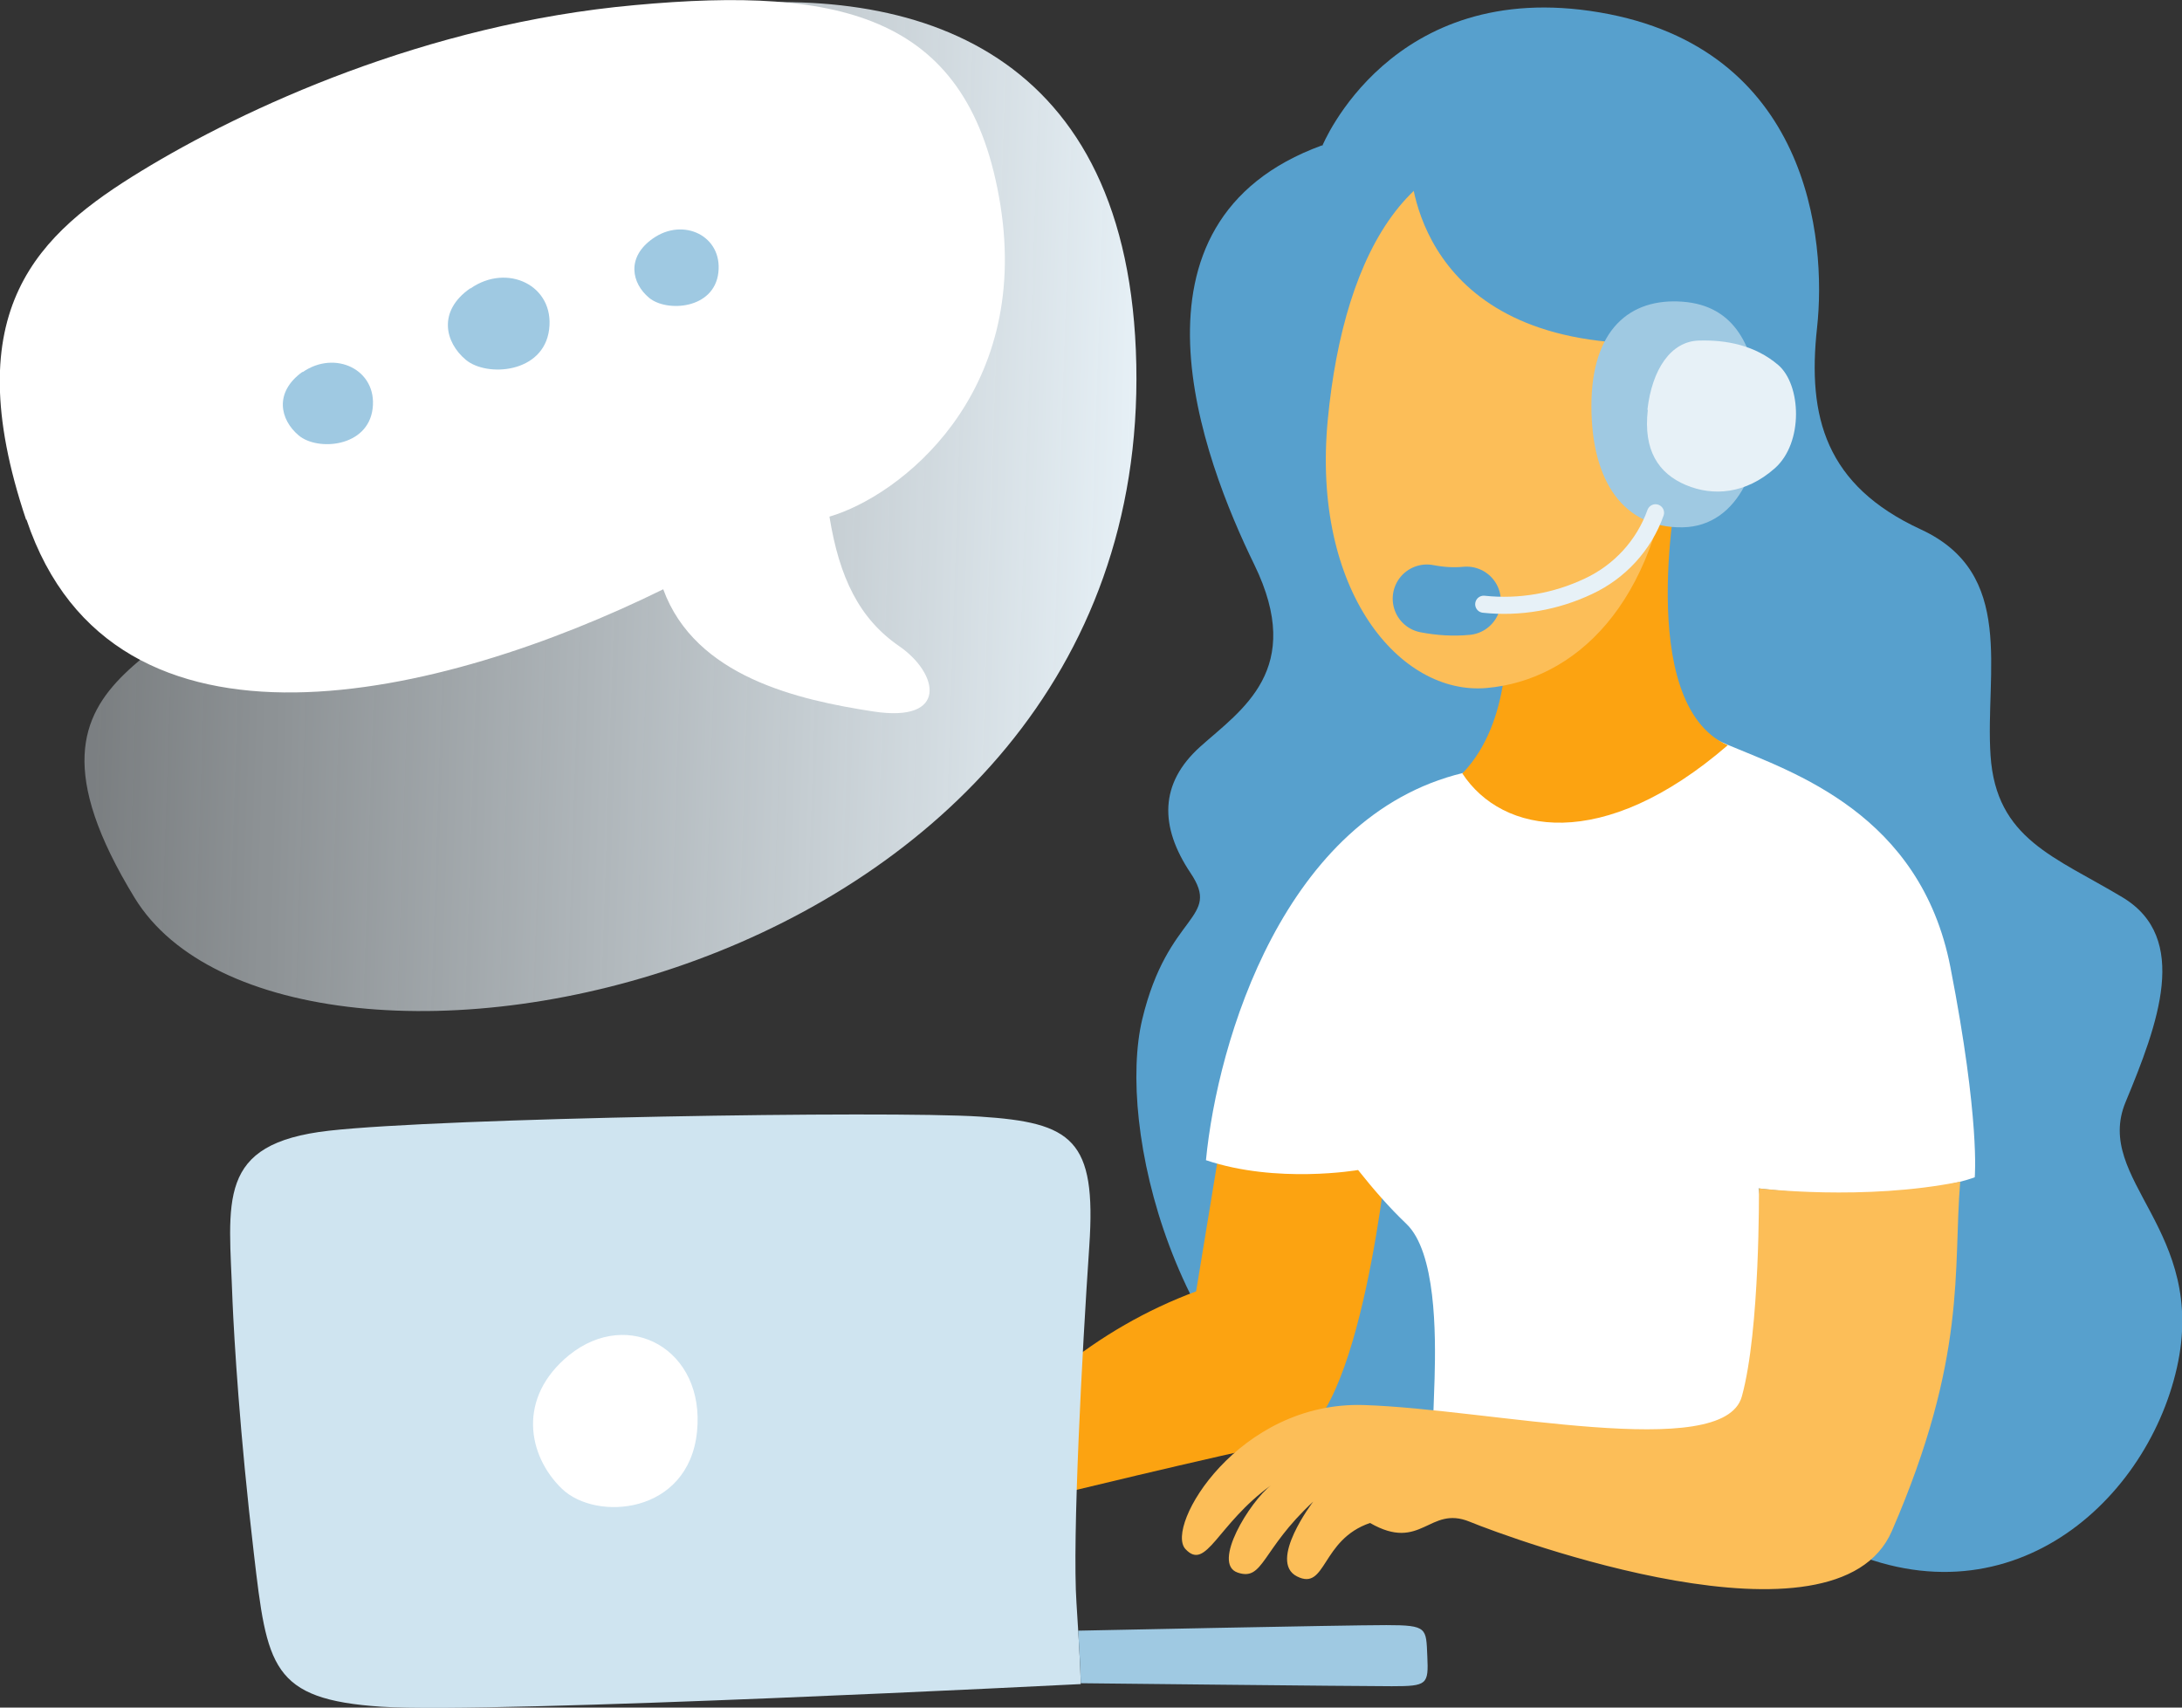
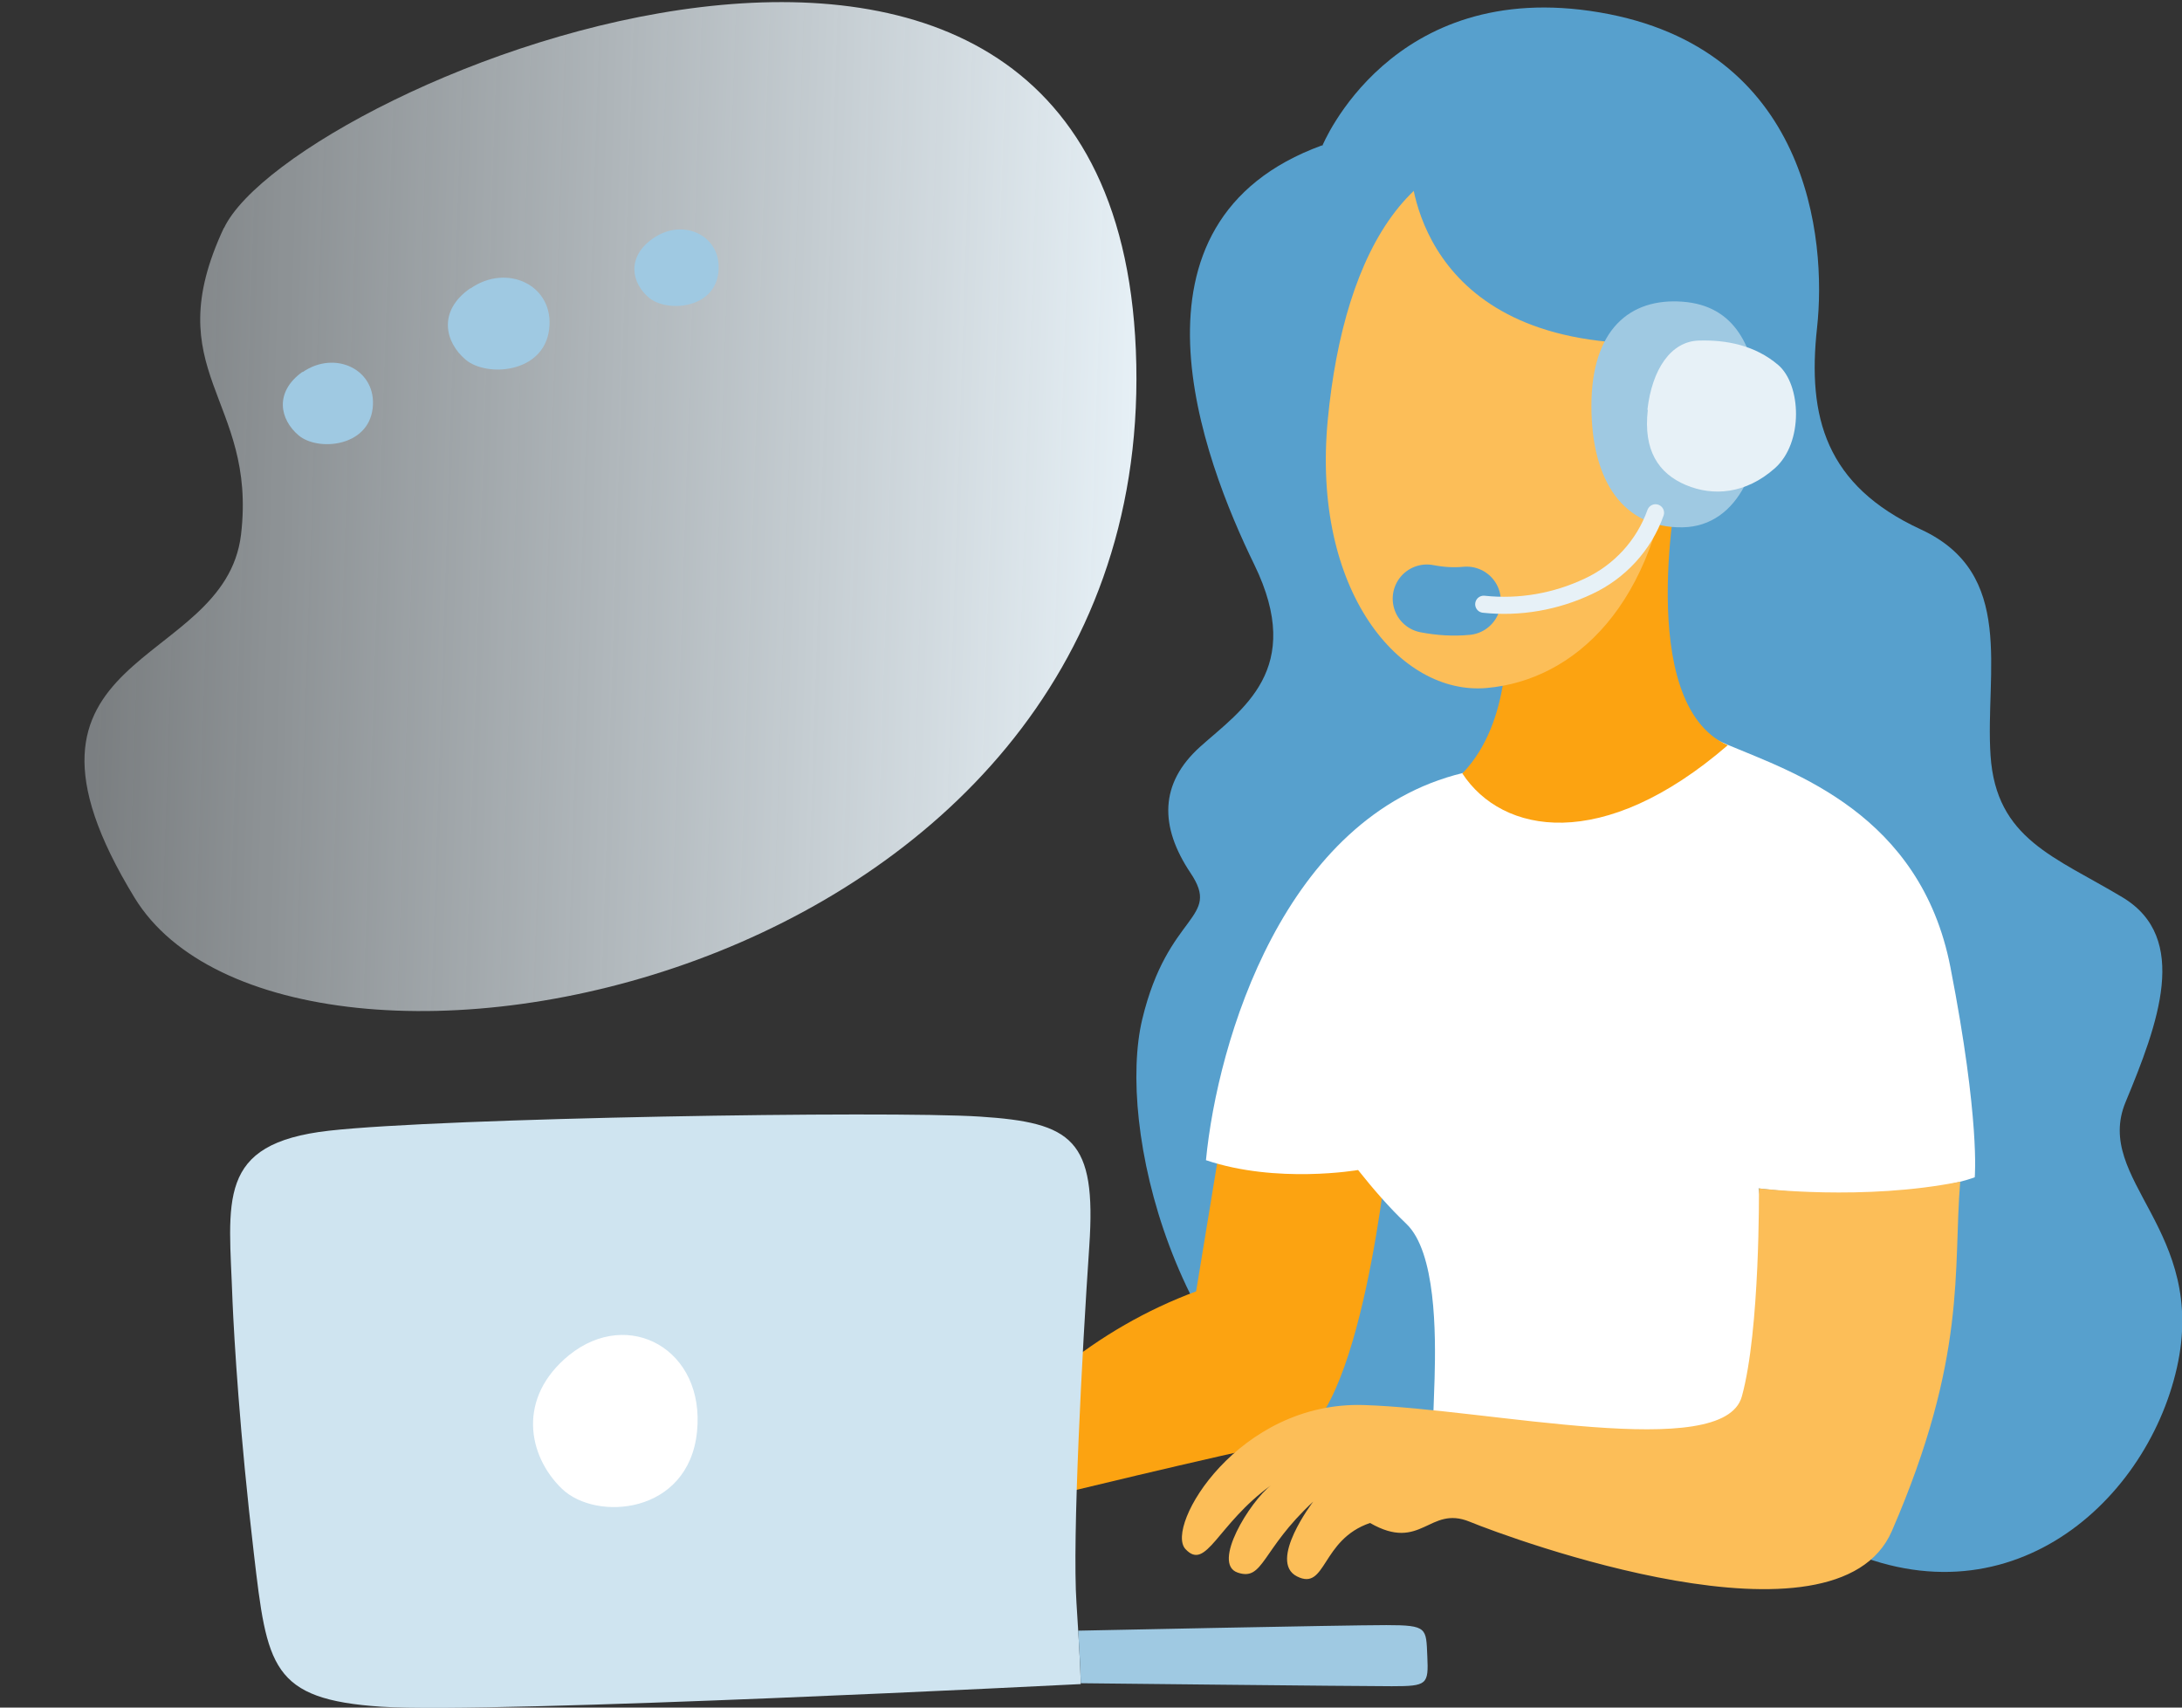
<svg xmlns="http://www.w3.org/2000/svg" id="Ebene_1" version="1.1" viewBox="0 0 510.6 399.6">
  <rect x="0" y="0" width="510.6" height="399.6" fill="#333333" stroke="none" />
  <defs>
    <style>
      .st0 {
        fill: #fcbe58;
      }

      .st1 {
        stroke: #e7f1f7;
        stroke-width: 4px;
      }

      .st1, .st2 {
        fill: none;
        stroke-linecap: round;
        stroke-miterlimit: 10;
      }

      .st2 {
        stroke: #57a0cd;
        stroke-width: 16px;
      }

      .st3 {
        fill: #fff;
      }

      .st4 {
        fill: #9fc9e2;
      }

      .st5 {
        fill: #cfe4f0;
      }

      .st6 {
        fill: #fca311;
      }

      .st7 {
        fill: url(#Unbenannter_Verlauf);
      }

      .st8 {
        fill: #57a0cd;
      }

      .st9 {
        fill: #e7f1f7;
      }
    </style>
    <linearGradient id="Unbenannter_Verlauf" data-name="Unbenannter Verlauf" x1="6157.9" y1="-5859.8" x2="6314.1" y2="-6046" gradientTransform="translate(-8386.3 -1115.7) rotate(51.9)" gradientUnits="userSpaceOnUse">
      <stop offset="0" stop-color="#e7f1f7" stop-opacity=".4" />
      <stop offset="1" stop-color="#e7f1f7" />
    </linearGradient>
  </defs>
  <g id="Ebene_2">
    <g id="Ebene_1-2">
      <g id="HGR_Fläche">
        <path class="st7" d="M52.4,53.4c16-33.9,210.5-114.7,213.5,31.9,3,146.6-198.7,183.2-234.4,124.8s21.1-53,24.9-85-19.9-37.9-4-71.8Z" />
      </g>
      <path class="st8" d="M309.4,34.2s16-39.6,64.9-31.3,53.2,52.9,50.9,73.8,2,36.9,24.3,47.2c22.3,10.3,15,33.3,16.3,52.9s15.1,23.7,30.9,33.2,8.3,29.6.7,47.9,19.3,29.9,12,62.2-41.2,62.2-82.5,40.2-71.7,6.2-112.1-17-53.5-79.8-47.5-104.8,18.6-23.3,11.3-34.2-7.3-21,2.3-29.6,24.6-18,12.6-42.6-33.3-80.2,15.9-98.1Z" />
      <path class="st6" d="M285.2,269.9l-5.3,32.3c-11.6,4.3-22.3,10.5-31.9,18.3l-5,30.3s42.2-10.3,58.9-13.6,23-69.2,23-69.2l-39.6,2Z" />
      <path class="st3" d="M383.9,157.8s5.2,10.1,20.4,16.5,45.1,16.1,52.1,52,5.7,49.2,5.7,49.2c0,0-16.6,6.6-50.6,2.6,5,28.3,15.3,82.1,15.3,82.1l-92.1-14s.7-13,1-23.6.3-29.6-6.6-36.2c-4.1-3.9-7.8-8.2-11.3-12.6,0,0-19,3.3-35.6-2.3,2.7-27.9,18.3-80.5,60.1-90.6,26.7-6.8,41.7-23.1,41.7-23.1Z" />
      <path class="st6" d="M392.8,112.3s-10.6,52.3,11.5,62.1c-29.3,25.3-52.8,20.8-62.1,6.6,12-12.4,10.2-33.7,10.2-33.7l40.3-35Z" />
      <path class="st0" d="M364.8,36.4c-33.8-7.6-50.3,21.9-54.1,61.9s16.9,64.5,37.2,62.7,39.9-19.1,43.5-57.2-3.1-62.1-26.6-67.4Z" />
      <path class="st8" d="M330,38.1s-.3,39.9,50.9,42.2c21,.7,29.6-18.9,15.3-31.9s-40.2-21.9-66.2-10.3Z" />
      <path class="st4" d="M393.7,70.6c-12.2-.9-21.3,6.4-21.3,24.4s7.8,28.6,21.3,28.4,19.1-15.7,18-29-5.7-22.9-18-23.8Z" />
      <path class="st9" d="M385.5,95.9c1.1-9.5,5.5-16,12-16.2s13.2,1.1,18.6,5.7,6,18.2-.8,24.2-14.4,6.6-20.8,3.9-10-8.1-8.9-17.6Z" />
      <path class="st2" d="M333.9,140.1c3.1.6,6.2.8,9.3.5" />
      <path class="st0" d="M458.7,276.5c-1.7,20.6,1.7,41-16,81.8-13,29.9-89.3,1.7-98.8-2.2s-11.3,7.2-23.3.3c-11.5,3.9-10.2,16-17.1,12.5s3.8-17.5,3.8-17.5c-12.2,11.3-11.6,18.7-17.7,16.6s2.9-16.6,7.8-20.4c-12.6,9.1-15.1,20.2-20,14.9s12.4-34.6,41.7-33.7,84.2,13.5,88.5-2,4-48.7,4-48.7c0,0,24.7,3,47.2-1.6Z" />
      <path class="st1" d="M347.2,141.4c8.4.9,16.9-.6,24.5-4.2,7.3-3.4,13-9.6,15.7-17.2" />
      <path class="st5" d="M54.4,304.2c-.8-23.3-4-36.6,22.6-39.6s130.7-4.7,152.3-3.3,27.3,5.3,25.6,30.3-4,68.5-3,83.5c1,15,1,19,1,19,0,0-137.7,7-163.6,5.3s-26.8-9.4-29.9-35.9c-3.3-28-4.6-50-5-59.2Z" />
      <path class="st4" d="M252.9,393.9s0-2.8-.6-12.3c0,0,62.4-1.3,72.1-1.3s9.3.7,9.6,7.3,0,7-8.3,7-72.8-.7-72.8-.7Z" />
      <path class="st3" d="M133.2,317.1c13.9-11.2,31.9-1.3,29.9,18s-23.6,21-31.6,13.3-10.6-21.3,1.7-31.3Z" />
-       <path class="st3" d="M6.1,121.6c-16.6-49.4,3.1-67,27-81.6S99.7,5.6,148.5,1.2c48.8-4.5,78.5,2.4,85.6,46.8s-23.6,68.1-40,72.9c2.3,14.3,7,23.9,16.3,30.3s11.6,18-6,15.3-41.7-8.1-49.2-28.6c-51.4,25.3-128.6,44.5-149-16.3Z" />
      <path class="st4" d="M110.1,67.5c8.6-6,19.7-.7,18.4,9.6s-14.6,11.2-19.5,7.1-6.6-11.4,1-16.7Z" />
      <path class="st4" d="M152.8,55.8c7.1-5,16.3-.6,15.3,8s-12.1,9.3-16.2,5.9-5.4-9.5.9-13.9Z" />
      <path class="st4" d="M70.8,87.1c7.6-5.3,17.5-.6,16.4,8.5s-12.9,10-17.3,6.3-5.8-10.1.9-14.9Z" />
    </g>
  </g>
</svg>